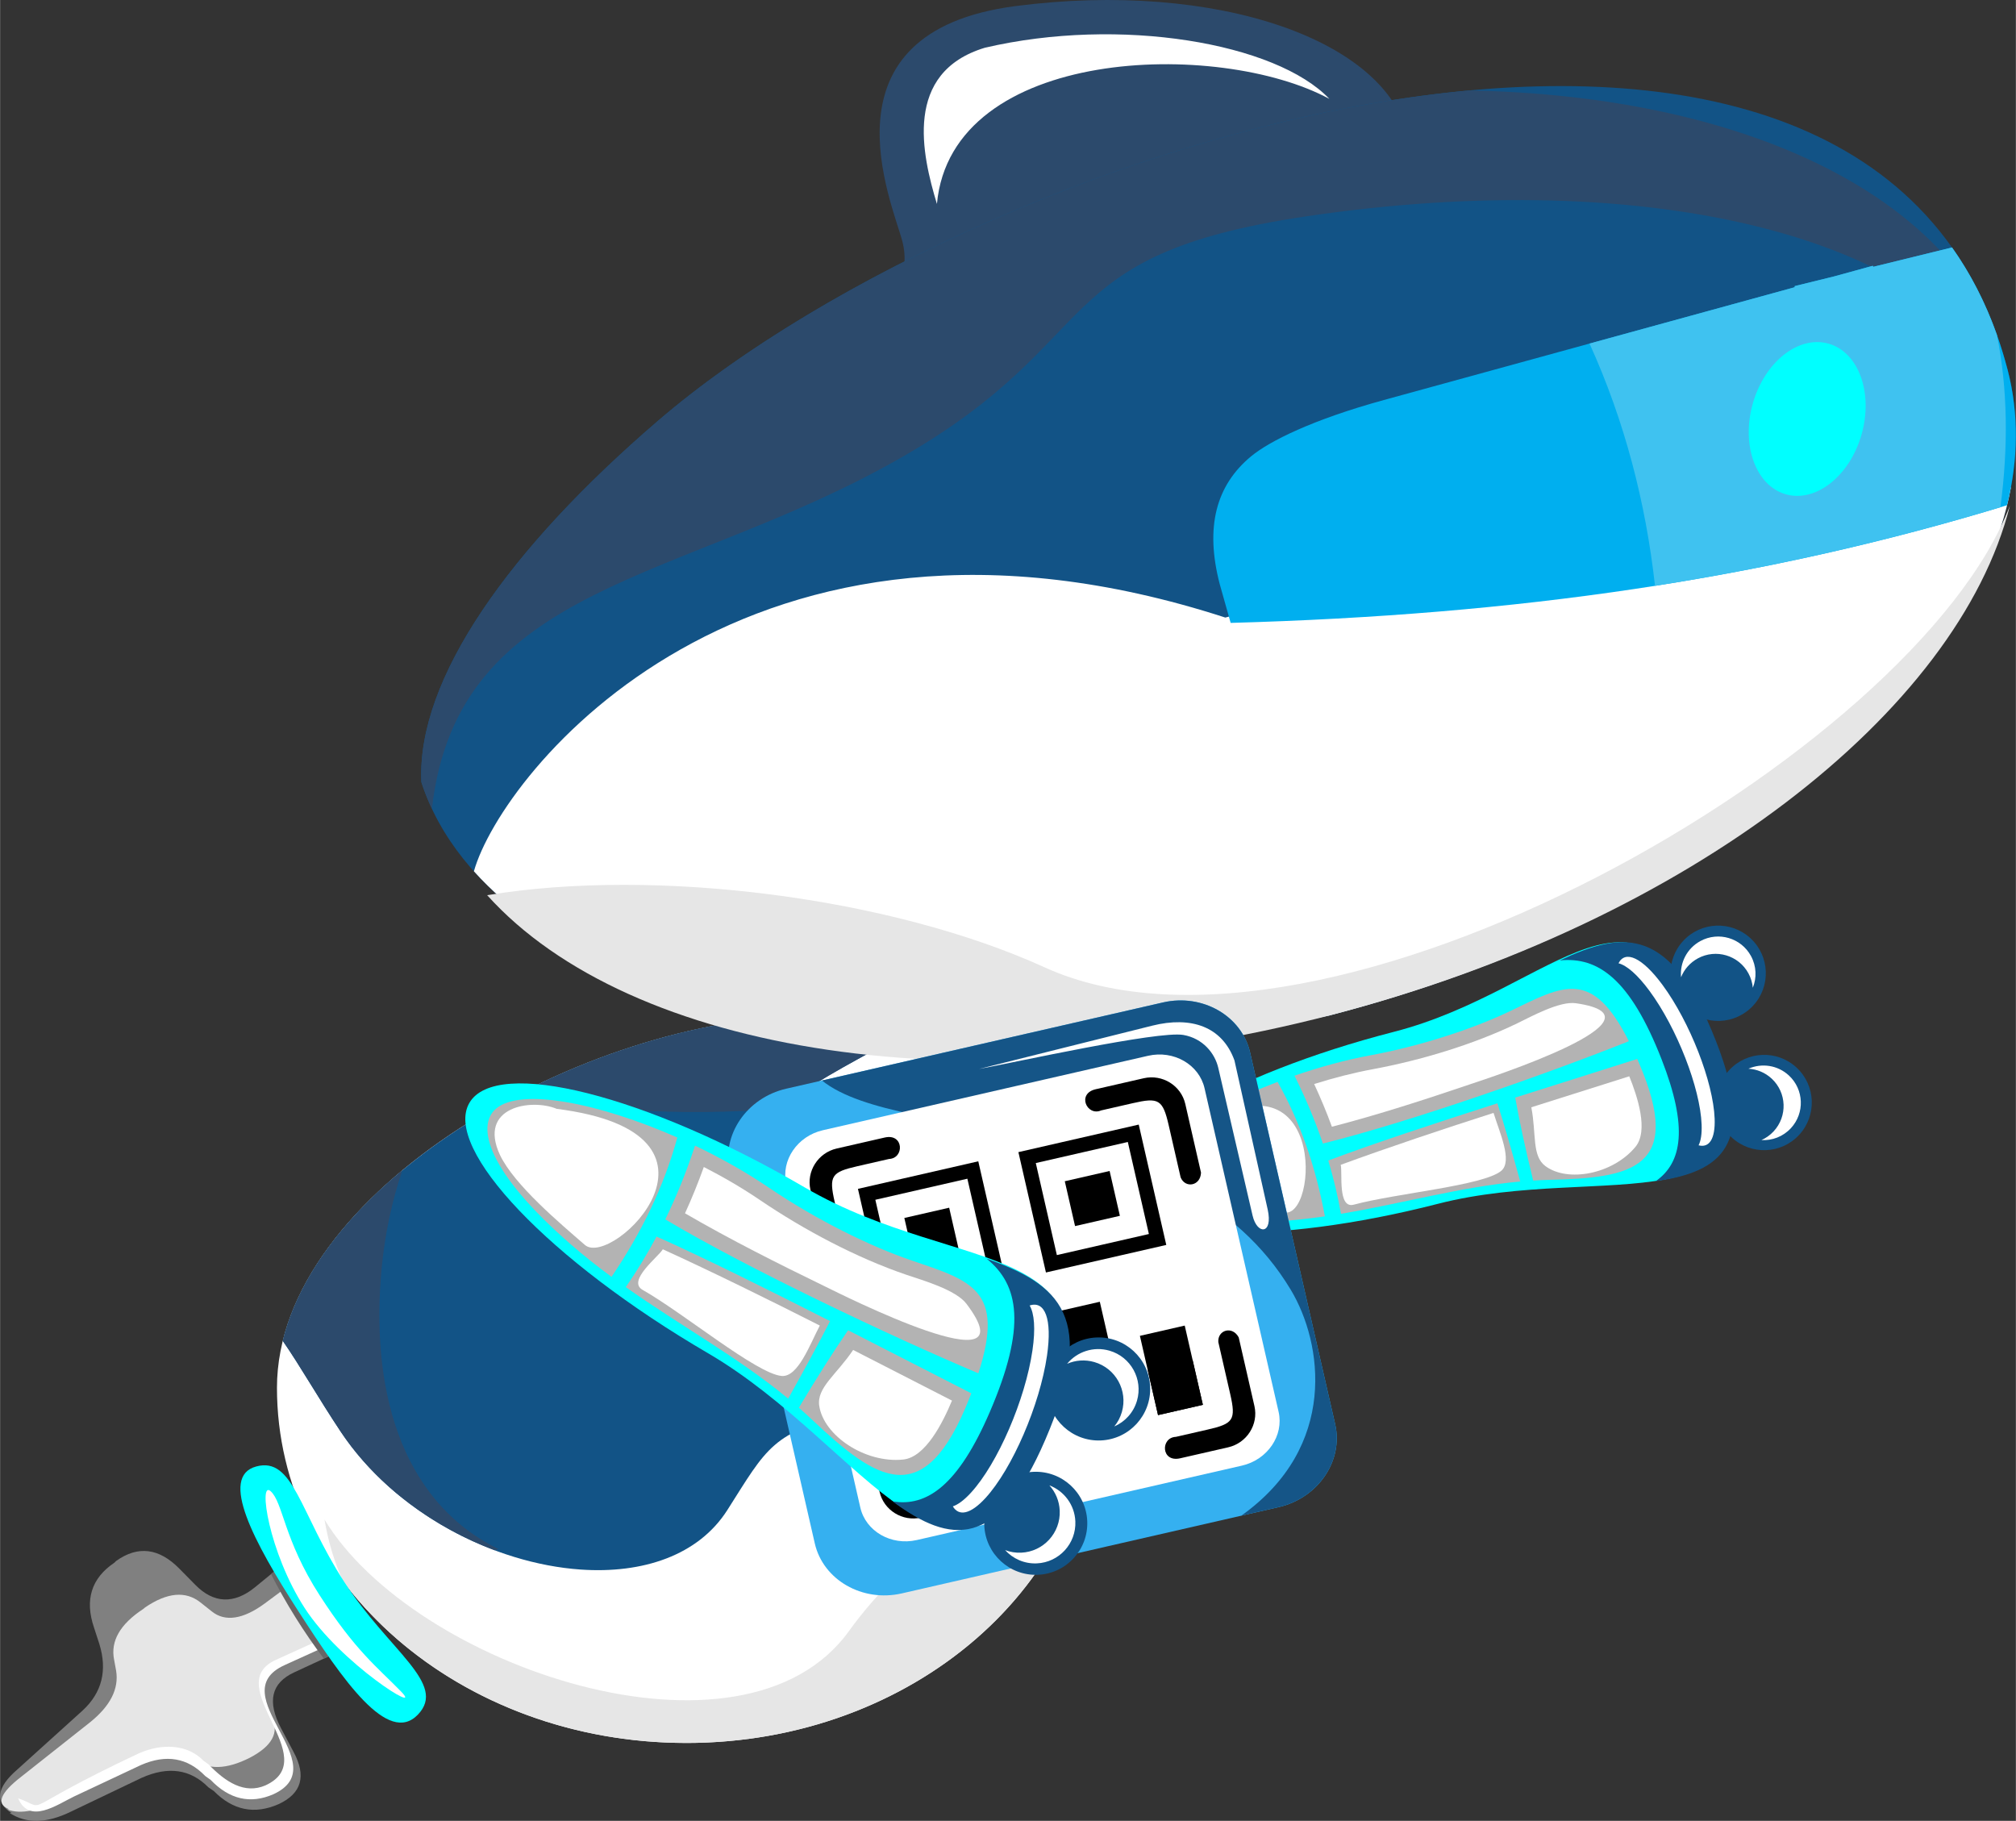
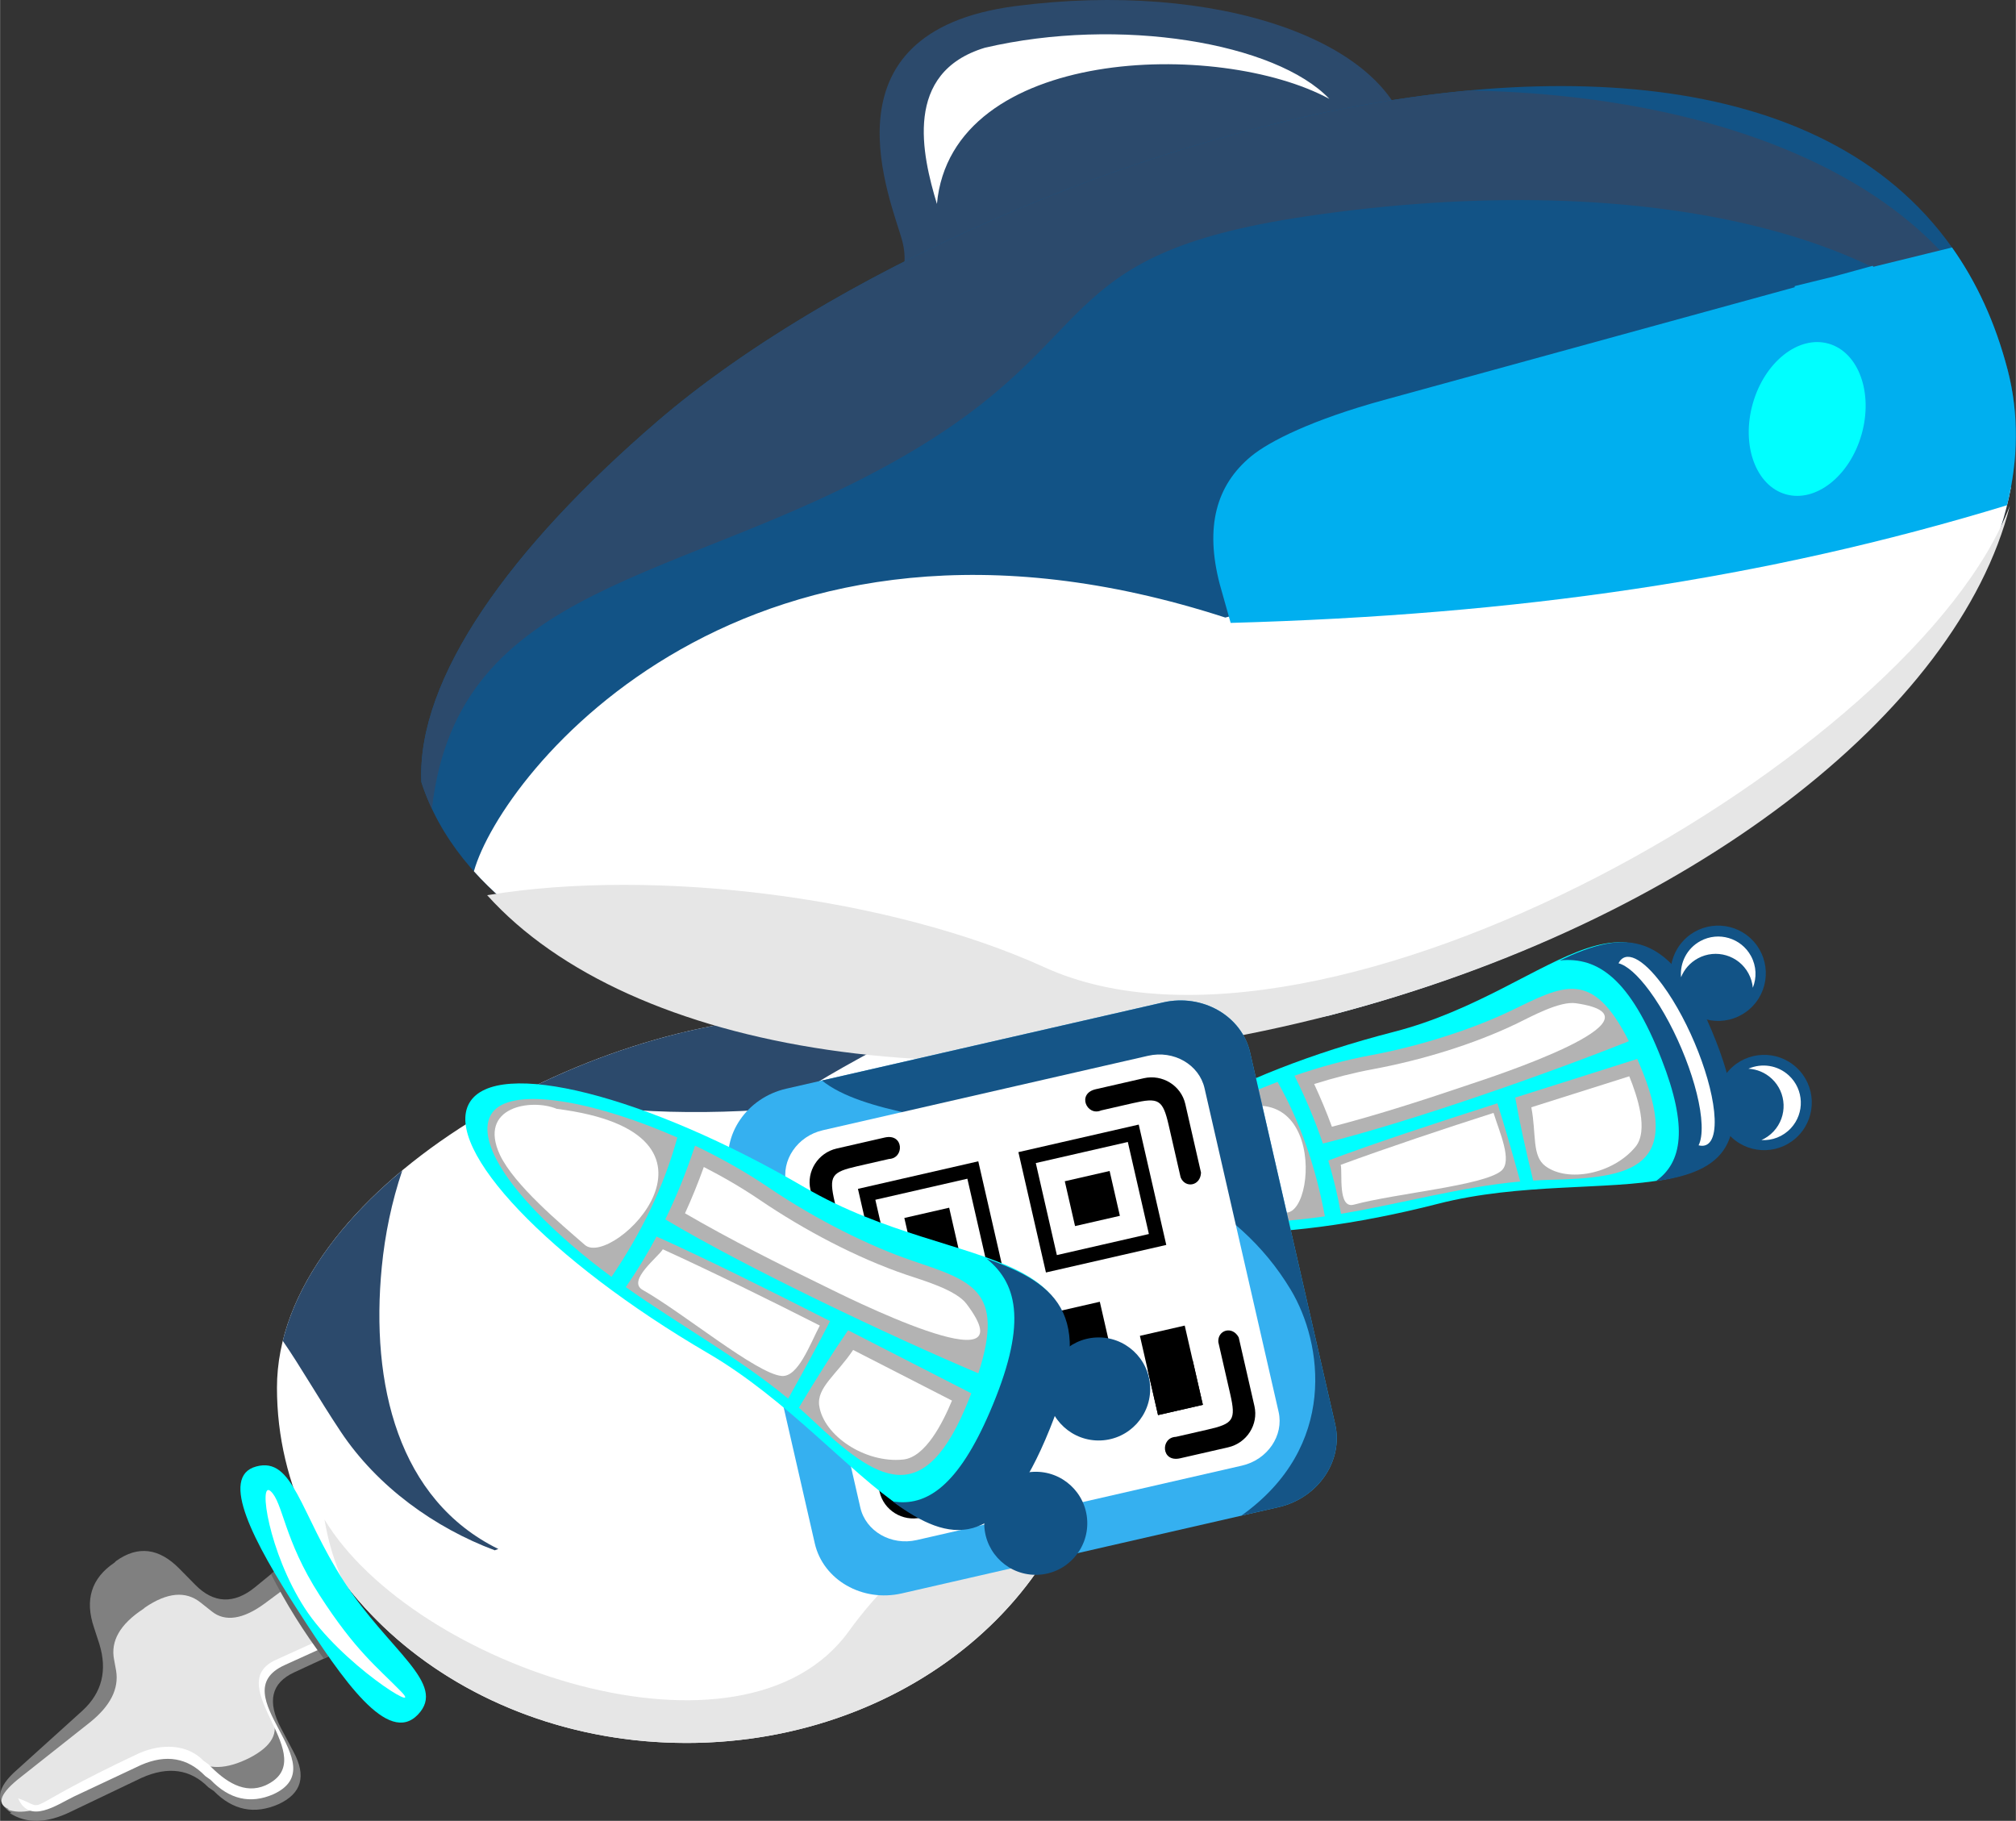
<svg xmlns="http://www.w3.org/2000/svg" xml:space="preserve" width="3.417in" height="3.086in" version="1.1" style="shape-rendering:geometricPrecision; text-rendering:geometricPrecision; image-rendering:optimizeQuality; fill-rule:evenodd; clip-rule:evenodd" viewBox="0 0 7301.17 6594.57">
  <rect x="0" y="0" width="7301.17" height="6594.57" fill="#333333" stroke="none" />
  <defs>
    <style type="text/css">
   
    .fil1 {fill:#125386}
    .fil2 {fill:#2C4A6C}
    .fil14 {fill:black}
    .fil4 {fill:aqua}
    .fil13 {fill:#155587}
    .fil12 {fill:#35B0F0}
    .fil11 {fill:#666666}
    .fil5 {fill:#B3B3B3}
    .fil3 {fill:#E6E6E6}
    .fil0 {fill:white}
    .fil6 {fill:#00AFEF;fill-rule:nonzero}
    .fil8 {fill:gray;fill-rule:nonzero}
    .fil9 {fill:#E6E6E6;fill-rule:nonzero}
    .fil10 {fill:white;fill-rule:nonzero}
    .fil7 {fill:#3FC2F0}
   
  </style>
  </defs>
  <g id="Layer_x0020_1">
    <path class="fil0" d="M2939.64 3679.5c818.98,0 1028.95,636.39 1028.95,1346.73 0,710.35 -663.92,1286.19 -1482.9,1286.19 -818.98,0 -1482.9,-575.84 -1482.9,-1286.19 0,-710.34 1117.87,-1346.73 1936.85,-1346.73z" />
-     <path class="fil1" d="M1023.91 4856.28c62.47,89.71 130.03,209.04 209.74,328.64 197.12,295.71 555.11,477.75 869.24,499.48 224.33,15.53 426.32,-50.71 531.32,-215.71 142.83,-224.46 163.24,-285.67 448.9,-346.88 135.94,-29.13 344.5,5.41 437.78,-42.2 124.58,-63.59 75.53,-225.82 -318.84,-420.02 -204.41,-100.68 -531.44,-8.4 -635.97,-165.73 -95.75,-144.1 105.33,-383.08 333.39,-535.11 132,-88 290.52,-164.6 397.08,-229.83 -103.66,-32.03 -221.97,-49.41 -356.92,-49.41 -753,0 -1758.57,537.99 -1915.73,1176.77z" />
+     <path class="fil1" d="M1023.91 4856.28z" />
    <path class="fil2" d="M2821.34 4015.12c-366.67,29.58 -699.55,4.92 -932.11,-58.52 336.2,-172.15 717.91,-277.1 1050.41,-277.1 134.94,0 253.25,17.38 356.92,49.41 -106.57,65.23 -265.09,141.83 -397.08,229.83 -26.56,17.7 -52.74,36.59 -78.13,56.37z" />
    <path class="fil2" d="M1456.8 4238.72c-38.47,113.73 -62.86,232.04 -74.36,349.89 -41.43,424.32 59.14,842.83 422.13,1021.32l-13.01 4.74c-217.35,-81.54 -424.48,-229.6 -557.91,-429.76 -79.71,-119.6 -147.27,-238.93 -209.74,-328.64 55.28,-224.68 215.61,-436.84 432.89,-617.56zm1015.26 -499.47l-7.19 1.72c26.15,-0.61 52.41,-1.48 78.77,-2.62 -23.97,0.68 -47.84,0.98 -71.58,0.9zm289.89 -16.18c-15.77,1.53 -31.6,2.99 -47.49,4.34 -8.5,0.72 -17,1.4 -25.49,2.08 24.4,-2.29 48.63,-4.97 72.72,-8.01l0.25 1.59z" />
    <path class="fil3" d="M1174.85 5503.09c13.96,81.97 36.74,156.55 67.58,224.33 264.55,352.15 722.52,585.01 1243.26,585.01 713.65,0 1309.47,-437.25 1450.96,-1019.73 -297.05,73.77 -656.96,328.95 -861.73,613.99 -383.74,534.18 -1578.81,128.92 -1900.08,-403.6z" />
    <path class="fil4" d="M4050.01 4325.31c-44.18,-171.96 402.56,-435.33 997.81,-588.24 595.25,-152.92 883.77,-665.44 1157.79,34.49 274.01,699.92 -402.57,435.33 -997.82,588.24 -595.24,152.91 -1113.61,137.47 -1157.78,-34.49z" />
    <path class="fil5" d="M4962.73 3822.11c193.13,-35.85 382.84,-100.34 510.19,-161.99 190.47,-92.21 293.39,-153.04 426.48,110.81 -292.57,116.84 -797.65,294.24 -1108.32,370.61 -28.06,-82.89 -62.44,-164.76 -102.81,-245.65 90.44,-31.37 184.06,-56.99 274.45,-73.78zm966.91 13.13c2.3,5.2 4.59,10.49 6.91,15.88 162.84,379.59 -25.57,415.3 -326.56,422.01 -19.15,0.42 -38.23,1.25 -57.25,2.41 -27.15,-110.88 -49.88,-214.18 -65.04,-300.38 158.79,-50.58 313.85,-99.12 441.94,-139.92zm-423.74 443.84c-216.28,19.47 -425.51,79.55 -649.4,116.94 -11.45,-64.96 -26.78,-129.29 -45.83,-193 162.06,-60.95 387.89,-135.34 612.5,-207.24 25.49,80.21 53.58,177.4 82.73,283.31zm-707.59 126.06c-56.47,8.22 -113.95,14.7 -172.81,18.45 -369.12,23.49 -505.09,-57.82 -498.4,-146.45 8.25,-109.49 233.08,-257.08 499.87,-358.91 83.34,147.93 138.84,311.12 171.34,486.91z" />
    <path class="fil0" d="M4272.2 4133.95c-84.3,33.82 -194.68,181.03 -26.55,243.59 105.13,37.75 304.62,21.23 414.38,14.25 121.36,-8.87 131.9,-656.19 -387.83,-257.84z" />
    <path class="fil0" d="M5409.22 4030.55c-172.76,55.36 -383.38,125.45 -553.57,188.06 7.28,26.9 -12.01,160.34 47.46,144.28 152.83,-41.27 469.57,-68.73 533.97,-122.49 42.08,-35.12 -6.41,-139.82 -27.86,-209.84z" />
    <path class="fil0" d="M5546.06 4010.19c18.77,98.31 1.45,176.04 50.96,212.99 80.82,60.33 244.45,29.32 326.17,-69.63 48.28,-58.46 7.26,-182.16 -22.39,-255.55 -118.21,37.53 -236.54,74.66 -354.74,112.19z" />
    <path class="fil0" d="M4759.5 3926.05c23.54,50.62 45.04,102.18 64.26,154.59 170.03,-43.9 340.44,-99.46 506.13,-155.64 54.38,-18.44 739.08,-239.22 377.63,-291.6 -58.81,-8.52 -160.29,47.48 -212.34,72.68 -159.06,77 -349.69,134.04 -523.12,166.24 -71.67,13.3 -142.85,31.68 -212.55,53.73z" />
    <path class="fil1" d="M5648.98 3478.44c234.9,-110.89 403.09,-123.73 566.14,292.76 146.63,374.52 21.01,472.85 -218.61,506.79 95.81,-67.27 118.22,-194.1 21.08,-442.22 -113.46,-289.82 -229.43,-371.65 -368.61,-357.33z" />
    <path class="fil1" d="M6271.95 4119.52c-69.89,-64.82 -73.99,-174.04 -9.17,-243.93 64.82,-69.89 174.03,-74 243.92,-9.18 69.9,64.82 74,174.04 9.18,243.93 -64.82,69.9 -174.03,74 -243.93,9.18z" />
    <path class="fil1" d="M6105.41 3651.41c-69.89,-64.82 -74,-174.04 -9.18,-243.93 64.82,-69.89 174.04,-74 243.93,-9.18 69.89,64.82 74,174.04 9.18,243.93 -64.82,69.9 -174.04,74 -243.93,9.18z" />
    <path class="fil0" d="M6332.39 3870.55c47.87,-21.17 105.79,-13.34 146.59,24.5 54.71,50.74 57.94,136.24 7.18,190.96 -28.5,30.73 -67.95,45.21 -106.77,43.01 16.32,-7.21 31.46,-17.78 44.37,-31.69 50.74,-54.71 47.53,-140.22 -7.18,-190.96 -23.98,-22.25 -53.89,-34.11 -84.19,-35.83z" />
    <path class="fil0" d="M6088.33 3539.21c-4.74,-52.11 21.21,-104.49 70.12,-131.05 65.58,-35.6 147.62,-11.3 183.22,54.29 20,36.83 21.09,78.85 6.59,114.92 -1.61,-17.77 -6.78,-35.5 -15.82,-52.17 -35.61,-65.58 -117.64,-89.89 -183.23,-54.29 -28.74,15.61 -49.56,40.14 -60.88,68.3z" />
    <path class="fil0" d="M5861.85 3488.62c24.27,-48.13 85.51,-21.8 159.47,78.57 99.17,134.58 183.66,351.29 188.7,484 2.83,74.53 -20.01,106.71 -58.14,96.77 8.28,-16.4 12.27,-41.44 10.99,-75.17 -5.04,-132.71 -89.53,-349.42 -188.7,-484 -43.47,-59 -82.55,-92.41 -112.32,-100.17z" />
    <path class="fil2" d="M3678.2 21.96c-723.77,93.99 -446.74,711.63 -409.95,853.14 50.23,193.25 -145.07,411.26 -436.23,486.94 -13.98,3.63 -27.93,6.86 -41.82,9.72 239.73,287.64 762.68,405.66 1307.51,264.03 671.44,-174.54 1072.04,-753.97 1006,-1122.94 -66.04,-368.98 -701.73,-584.87 -1425.5,-490.88z" />
    <path class="fil1" d="M2380.73 1525.97c-532.93,458.23 -872.19,931.07 -854.85,1306.7 256.88,794.52 1734.36,1154.97 3286.53,845.59 1586.5,-412.41 2687.3,-1459.63 2458.71,-2339.04 -476.87,-1834.5 -3677.15,-856.48 -4890.39,186.74z" />
    <path class="fil0" d="M4437.64 2236.58c-1731.63,-561.49 -2621.44,562.51 -2721.52,918.93 504.97,563.48 1773.4,786.43 3096.29,522.75 1335.97,-347.28 2327.44,-1144.71 2470.79,-1913.02 -843.46,49.41 -1821.62,205.17 -2845.55,471.34z" />
    <path class="fil2" d="M1564.03 2928.74c94.1,-824.19 905,-814.9 1703.9,-1273.94 746.15,-428.72 516.02,-730.01 1458.53,-870.62 1256.27,-187.42 2317,76.09 2566.65,669.35l-0.06 -0.45c-0.93,-7.17 -1.94,-14.33 -3.04,-21.48 -0.84,-5.49 -1.72,-10.98 -2.65,-16.45 -1.81,-10.62 -3.81,-21.21 -5.99,-31.78l-0.98 -4.77c-2.79,-13.17 -5.88,-26.29 -9.28,-39.37 -4.05,-15.6 -8.8,-30.5 -13.24,-45.7 -187.32,-593.96 -955.62,-947.53 -1935.68,-965.87 -1067.35,97.67 -2290.48,638.54 -2941.47,1198.31 -532.93,458.23 -872.19,931.07 -854.85,1306.7 10.6,32.79 23.48,64.77 38.16,96.06z" />
    <path class="fil6" d="M7069.79 896.26l-285.02 69.97 -2.2 -3.54 -140.76 38.64 -141.75 34.8 -0.2 4.16 -1487.67 408.36c-258.77,71.03 -414.77,149.09 -481.2,204.03 -126.67,104.88 -167.6,255.91 -113.35,463.46l39.4 139.79c1038.11,-28.89 1933.29,-157.78 2812.03,-426.16 41.03,-165.83 43.53,-330.95 2.04,-490.54 -44.58,-171.5 -112.99,-318.39 -201.33,-442.97z" />
-     <path class="fil7" d="M7232.22 1212.21c39.43,195.17 41.86,405.2 12.9,624.81 -408.98,123.69 -821.78,217.25 -1251.11,284.7 -33.66,-302.23 -109.91,-596.92 -237.17,-877.47l743.01 -203.96 0.2 -4.16 141.75 -34.8 140.76 -38.64 2.2 3.54 285.02 -69.97c65.7,92.66 120.38,197.65 162.43,315.95z" />
    <path class="fil3" d="M7279.47 1831.27c-187.85,746.6 -1159.56,1507.11 -2455.57,1844.01 -1310.12,340.56 -2541.67,141.67 -3059.77,-433.17 612.06,-101.35 1464.35,8.54 2019.13,261.32 1012.41,461.31 3155.56,-774.9 3496.22,-1672.15z" />
    <path class="fil0" d="M3393.15 738.65c-53.93,-178.13 -122.59,-475.99 173.59,-565.74 487.73,-114.02 1054.48,-18.25 1247.88,185.26 -399.51,-216.38 -1368.77,-191.29 -1421.47,380.48z" />
    <path class="fil4" d="M6622.67 1244.59c108.8,30.89 162.34,178.05 119.56,328.72 -42.77,150.66 -165.65,247.76 -274.45,216.87 -108.8,-30.89 -162.34,-178.06 -119.56,-328.73 42.77,-150.66 165.65,-247.75 274.45,-216.86z" />
    <path class="fil8" d="M34.36 6565.97l6.55 0.05c-60.76,-39.69 -53.82,-91.95 20.78,-156.81l237.01 -214.08c70.24,-64.88 90.47,-145.4 60.65,-241.55l-19.21 -59c-34.14,-100.54 -9.57,-178.84 73.67,-234.91l6.59 -6.49c78.89,-56.11 155.13,-46.83 228.71,27.84l58.41 59.28c64.94,65.88 138.81,71.08 215.77,8.13l214.21 -175.26c21.68,40.34 43.98,79.06 66.87,115.74 3.54,5.68 7.21,11.25 10.82,16.85 3.45,5.71 6.85,11.45 10.39,17.13 40.21,64.42 86.69,130.01 138.27,195.5l-298.95 138.48c-82.95,38.43 -98.36,105.82 -47.26,202.4l45.15 85.36c47.32,87.55 29.42,150.64 -53.72,189.27 -87.47,38.59 -165.84,22.76 -235.09,-47.51l-19.52 -13.23c-64.9,-65.88 -145.49,-77.37 -241.74,-34.47l-255.96 122.38c-87.52,42.96 -161.64,44.59 -222.41,4.9z" />
    <path class="fil9" d="M26.45 6553.31l5.86 -1.07c-47.72,-18.79 -32.73,-58.15 44.95,-118.08l248.13 -196.27c73.78,-59.22 105.41,-121.46 94.88,-186.71l-7.28 -39.88c-13.66,-67.74 21.48,-129.08 105.41,-184.04l6.99 -5.85c80.04,-54.26 146.73,-60.29 200.04,-18.09l42.33 33.51c47.06,37.22 112.3,28.61 191.77,-30.33l221.19 -164.06c12.63,25.83 26.09,50.38 40.41,73.34 2.22,3.55 4.56,7.01 6.85,10.5 2.13,3.59 4.21,7.21 6.43,10.77 25.16,40.32 55.75,80.44 90.91,119.62l-290.86 151.44c-80.71,42.02 -105.82,93.86 -76.32,155.85l26.07 54.79c27.65,56.03 1.02,105.14 -79.88,147.33 -84.79,42.9 -152.28,44.5 -202.46,4.79l-15.25 -6.39c-47.02,-37.23 -117.22,-32.09 -210.6,15.44l-249.68 132.44c-85.56,46.1 -152.19,59.75 -199.91,40.96z" />
    <path class="fil10" d="M65.09 6512.61c120.03,43.27 -22.37,53.6 438.68,-163.1 83.05,-36.21 175.26,-32.76 233.44,27.73l17.35 12.3c62.08,64.52 130.77,109.19 206.25,76.64 214.75,-97.9 -164.79,-362.53 37.89,-454.62l257.83 -117.16 57.34 7.33 -283.35 128.75c-232.8,105.78 192.24,361.52 -41.52,468.09 -82.96,35.77 -158.56,18.21 -226.78,-52.69l-19.08 -13.52c-63.93,-66.47 -141.54,-79.82 -232.83,-40.03l-242.51 113.99c-62.06,30 -162.02,102.38 -202.71,6.28z" />
    <path class="fil11" d="M1172.56 6007.01c-34.99,-46.25 -69.62,-96.46 -102.97,-149.9 -32.87,-52.67 -62.38,-105.09 -88.28,-156.13l156.21 -127.8c21.68,40.34 43.98,79.06 66.87,115.74 3.54,5.68 7.21,11.25 10.82,16.85 3.45,5.71 6.85,11.45 10.39,17.13 40.21,64.42 86.69,130.01 138.27,195.5l-191.3 88.61z" />
    <path class="fil4" d="M1246.08 5728.55c161.66,250.39 375.28,369.43 266.9,481.55 -108.39,112.12 -270.89,-124.22 -432.54,-374.61 -161.66,-250.39 -288.21,-487.83 -152.81,-524.39 135.4,-36.58 156.8,167.06 318.45,417.45z" />
    <path class="fil0" d="M1157.56 5777.91c130.45,202.05 207.95,259.22 294.56,348.04 86.61,88.82 -218.58,-100.24 -349.03,-302.28 -130.44,-202.05 -168.56,-463.89 -123.31,-423.16 45.27,40.73 47.33,175.35 177.78,377.4z" />
    <path class="fil12" d="M2950.76 5589.53l-308.17 -1346.42c-30.31,-132.42 61.92,-267.53 204.96,-300.27l1364.72 -312.36c143.03,-32.74 284.86,48.82 315.16,181.23l308.17 1346.42c30.31,132.41 -61.92,267.53 -204.96,300.27l-1364.72 312.36c-143.03,32.74 -284.86,-48.82 -315.16,-181.23z" />
    <path class="fil13" d="M4495.48 5489.33c351.86,-250.01 294.64,-625.64 179.68,-817.49 -399.45,-666.6 -1408.57,-524.97 -1698.44,-758.57l1235.55 -282.79c143.03,-32.74 284.86,48.82 315.16,181.23l308.17 1346.42c30.31,132.41 -61.92,267.53 -204.96,300.27l-135.15 30.93z" />
    <path class="fil0" d="M3115.72 5459.97l-268.23 -1171.95c-19.67,-85.91 40.2,-173.58 132.96,-194.81l1177.54 -269.51c92.77,-21.23 184.82,31.7 204.47,117.58l268.23 1171.95c19.66,85.88 -40.18,173.57 -132.97,194.8l-1177.53 269.52c-92.8,21.23 -184.81,-31.67 -204.47,-117.58z" />
    <path class="fil14" d="M3107.08 4305.65l435.86 -99.76 99.76 435.86 -435.86 99.76 -99.76 -435.86zm63.02 39.54l333.31 -76.28 76.28 333.31 -333.31 76.28 -76.28 -333.31z" />
    <polygon class="fil14" points="3275.12,4411.1 3437.49,4373.94 3474.66,4536.31 3312.28,4573.47 " />
    <path class="fil14" d="M3688.23 4172.64l435.87 -99.76 99.76 435.86 -435.87 99.76 -99.76 -435.86zm63.02 39.55l333.31 -76.29 76.29 333.31 -333.31 76.29 -76.29 -333.31z" />
    <polygon class="fil14" points="3856.27,4278.09 4018.65,4240.92 4055.82,4403.3 3893.44,4440.47 " />
    <path class="fil14" d="M3239.61 4884.74l435.87 -99.76 99.76 435.86 -435.87 99.76 -99.76 -435.86zm63.02 39.54l333.31 -76.29 76.29 333.31 -333.31 76.29 -76.29 -333.31z" />
    <polygon class="fil14" points="3407.65,4990.18 3570.04,4953.01 3607.2,5115.39 3444.82,5152.56 " />
    <polygon class="fil14" points="3820.77,4751.72 3983.14,4714.56 4020.31,4876.93 3857.94,4914.09 " />
    <polygon class="fil14" points="4156.85,4962.61 4319.23,4925.44 4356.4,5087.82 4194.01,5124.99 " />
    <polygon class="fil14" points="4128.33,4838 4290.7,4800.83 4356.4,5087.82 4194.01,5124.99 " />
    <polygon class="fil14" points="3883.37,5025.2 4045.74,4988.04 4082.91,5150.42 3920.53,5187.59 " />
    <path class="fil14" d="M2991.97 4557.68l-56.94 -248.78c-15.26,-66.68 27.52,-133.87 95.01,-149.32l173.95 -39.82c69.63,-15.93 71.74,75.37 15.66,77.65l-114.53 26.21c-93.49,21.4 -104.01,34.38 -82.28,129.31l43 187.82c3.06,43.61 -50.72,60.14 -73.86,16.91z" />
    <path class="fil14" d="M4349.66 4246.93l-56.93 -248.77c-15.26,-66.68 -83,-108.59 -150.5,-93.13l-173.94 39.81c-69.64,15.94 -31.82,99.07 19.67,76.74l114.53 -26.21c93.49,-21.4 108.6,-14.28 130.33,80.65l42.99 187.83c16.22,40.6 71.82,32.08 73.86,-16.91z" />
    <path class="fil14" d="M3128.53 5154.31l56.93 248.78c15.27,66.68 83,108.58 150.5,93.13l173.94 -39.82c69.64,-15.93 31.82,-99.07 -19.67,-76.74l-114.53 26.21c-93.49,21.4 -108.6,14.28 -130.33,-80.65l-42.99 -187.82c-16.22,-40.61 -71.82,-32.09 -73.86,16.9z" />
    <path class="fil14" d="M4486.21 4843.57l56.94 248.77c15.26,66.68 -27.52,133.87 -95.01,149.33l-173.95 39.81c-69.63,15.94 -71.74,-75.37 -15.66,-77.65l114.53 -26.21c93.49,-21.39 104.01,-34.37 82.28,-129.3l-42.99 -187.83c-3.07,-43.61 50.71,-60.13 73.85,-16.9z" />
-     <path class="fil0" d="M3545.64 3871.47l627.14 -156.77c141.44,-35.36 253.61,3.17 297.97,125.62l120.28 539.42c20.43,91.61 -38.12,93.65 -54.65,22.44l-124.19 -534.75c-12.21,-52.59 -55.3,-106.64 -126.46,-119.16 -90.86,-15.98 -613.96,100.16 -740.09,123.21z" />
    <path class="fil4" d="M1699.8 3994.15c96.76,-165.81 640.46,-28.71 1214.38,306.21 573.93,334.93 1185.39,160.16 864.01,906.64 -321.37,746.48 -640.45,28.71 -1214.38,-306.21 -573.93,-334.92 -960.76,-740.83 -864.01,-906.64z" />
    <path class="fil5" d="M2784.11 4301.06c175.76,119.24 370.65,213.87 515.44,263.28 216.55,73.9 341.93,105.36 243.69,409.42 -313.78,-132.57 -836.99,-380.12 -1133.93,-557.56 41.44,-85.07 77.24,-174.15 107.69,-267.03 93.39,44.63 184.86,96.09 267.11,151.9zm733.49 745.12c-2.19,5.75 -4.44,11.56 -6.76,17.46 -163.35,415.66 -335.36,299.88 -571.89,76.24 -15.06,-14.23 -30.34,-28.11 -45.85,-41.67 63.42,-105.89 124.46,-202.6 178.32,-280.41 160.55,81.82 316.67,162.36 446.18,228.37zm-663.21 19.15c-181.1,-149.45 -387.65,-262.29 -588.22,-403.75 40.57,-58.65 77.69,-119.77 111.48,-183.24 170.93,76.34 401.12,190.8 628.49,306.26 -41.38,81.04 -93.65,177.13 -151.75,280.73zm-639.9 -440.97c-49.67,-36.61 -98.8,-75.32 -146.9,-117.18 -301.68,-262.54 -344.41,-428.41 -271.89,-491.48 89.57,-77.91 374.64,-20.49 657.19,104.03 -48.38,177.09 -129.76,344.76 -238.39,504.63z" />
    <path class="fil0" d="M2016.11 4015.91c-90.52,-38.07 -287.31,-8.79 -205.59,167.11 52.15,108.95 218.1,247.9 307.79,325.96 100.06,85.43 600.24,-404.28 -102.2,-493.07z" />
    <path class="fil0" d="M2968.96 4800.74c-174.92,-88.77 -390.14,-194.98 -568.59,-276.22 -14.86,26.21 -131.11,114.15 -73.18,147.01 148.88,84.45 413.29,304.12 503.68,311.73 59.05,4.98 101.35,-112.38 138.09,-182.53z" />
    <path class="fil0" d="M3089.66 4889.11c-60.31,89.86 -132.7,136.46 -122.73,202.51 16.28,107.82 165.67,208.36 303.72,194.41 81.56,-8.24 144.05,-134.55 177.04,-213.52 -119.42,-61 -238.63,-122.41 -358.04,-183.4z" />
    <path class="fil0" d="M2548.84 4226.49c-20.38,56.82 -43.04,112.8 -68.11,167.72 164.11,95.49 337.37,182.32 507.49,265.07 55.82,27.16 750.13,377.9 512.03,62.85 -38.75,-51.26 -159.34,-85.34 -218.53,-105.53 -180.84,-61.7 -370.77,-162.75 -528.61,-269.84 -65.22,-44.26 -133.91,-84.23 -204.27,-120.26z" />
    <path class="fil1" d="M3573.02 4558.48c264.91,93.3 404,211.28 212.75,655.47 -171.96,399.43 -343.3,379.55 -553.34,223.49 124.8,21.11 238.46,-59.38 352.39,-324.01 133.07,-309.09 106.1,-460.17 -11.8,-554.96z" />
    <path class="fil1" d="M3564.7 5524.98c-4.46,-102.97 75.4,-190.07 178.37,-194.53 102.97,-4.46 190.07,75.4 194.53,178.37 4.46,102.97 -75.4,190.07 -178.37,194.53 -102.97,4.46 -190.07,-75.4 -194.53,-178.37z" />
    <path class="fil1" d="M3792.49 5038.44c-4.47,-102.97 75.4,-190.07 178.37,-194.53 102.97,-4.46 190.07,75.4 194.53,178.37 4.46,102.97 -75.4,190.07 -178.37,194.53 -102.97,4.47 -190.07,-75.4 -194.53,-178.37z" />
-     <path class="fil0" d="M3800.43 5379.49c52.89,20.11 91.48,70.16 94.08,130.28 3.5,80.61 -59.03,148.8 -139.64,152.29 -45.27,1.96 -86.62,-16.9 -114.79,-48.09 18.03,6.86 37.71,10.25 58.2,9.36 80.61,-3.5 143.13,-71.68 139.64,-152.3 -1.53,-35.33 -15.5,-67.19 -37.49,-91.54z" />
-     <path class="fil0" d="M3864.64 4939.2c35.98,-43.68 95.74,-64.23 153.53,-47.46 77.49,22.48 122.1,103.53 99.62,181.02 -12.63,43.53 -43.73,76.66 -82.3,93.38 12.27,-14.89 21.77,-32.45 27.49,-52.15 22.48,-77.49 -22.12,-158.55 -99.61,-181.02 -33.98,-9.86 -68.63,-6.81 -98.73,6.23z" />
-     <path class="fil0" d="M3728.96 4728.13c55.26,-18.57 82.33,48.23 62.9,181.64 -26.05,178.87 -125.82,409.72 -222.83,515.6 -54.49,59.46 -96.51,66.84 -118.27,30.22 18.84,-6.33 40.93,-22.54 65.59,-49.46 97.01,-105.87 196.78,-336.72 222.83,-515.6 11.42,-78.41 6.77,-133.8 -10.22,-162.4z" />
  </g>
</svg>